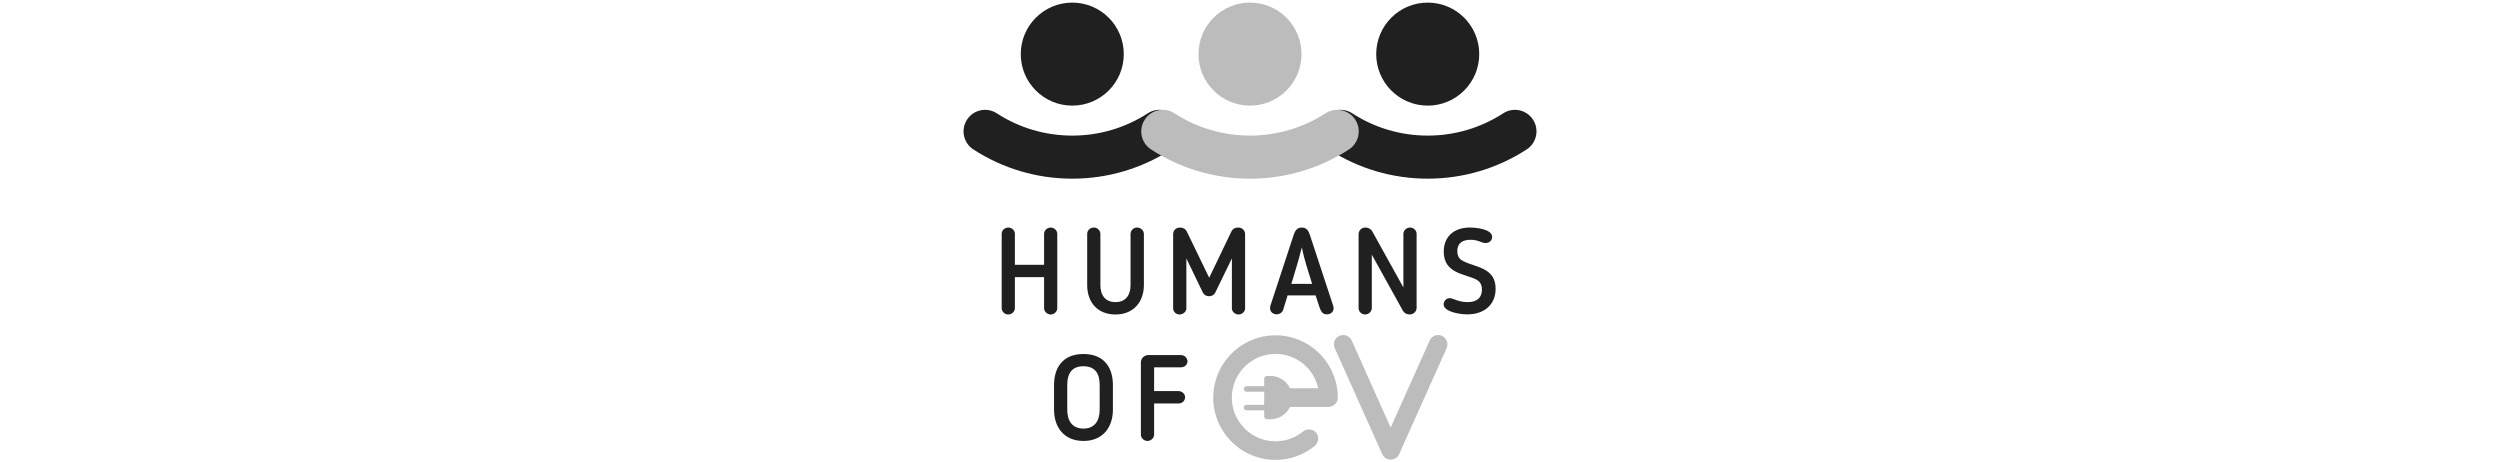
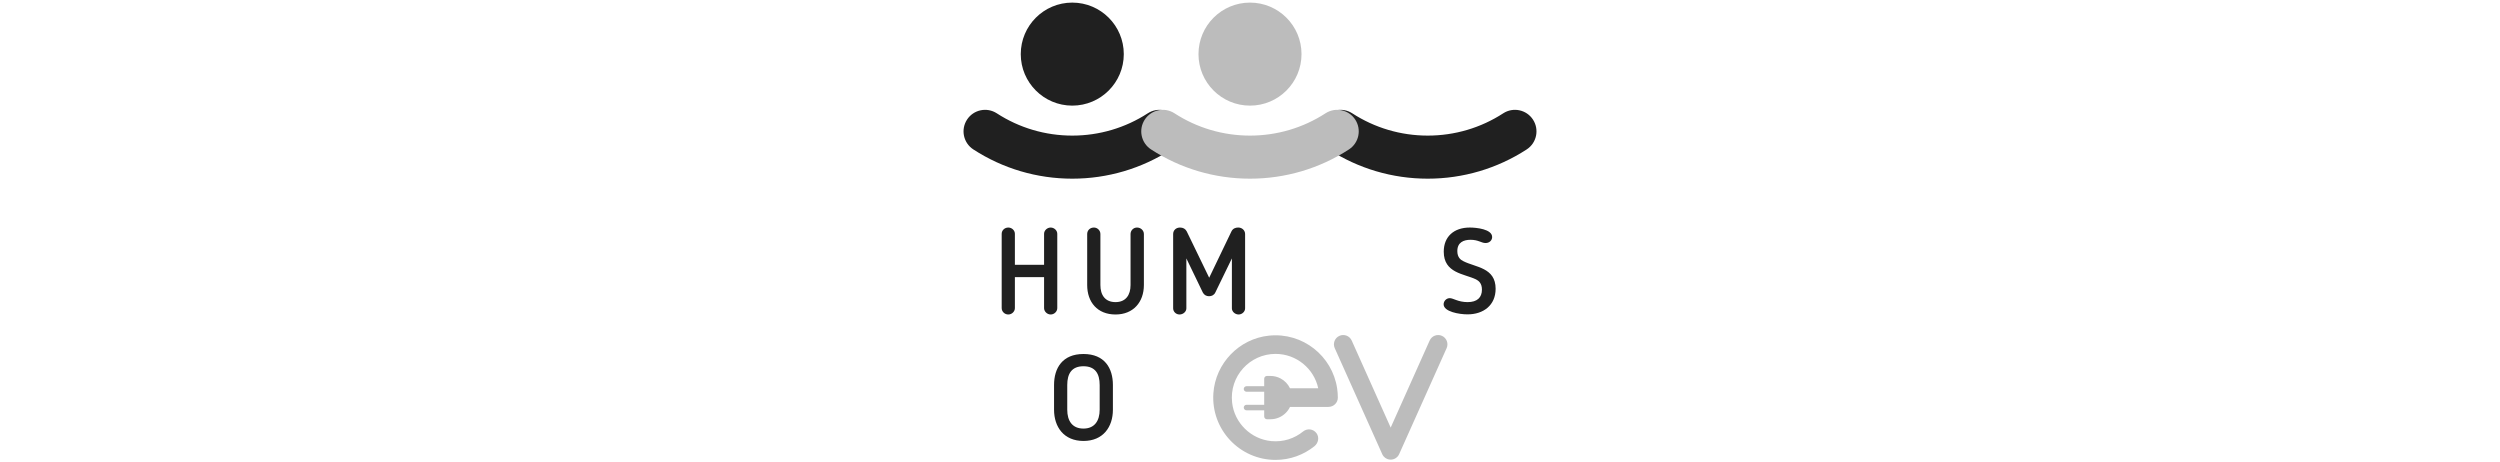
<svg xmlns="http://www.w3.org/2000/svg" id="Layer_1" x="0px" y="0px" viewBox="0 0 200 37" style="enable-background:new 0 0 200 37;" xml:space="preserve">
  <g>
    <g>
      <path style="fill:#202020;" d="M85.782,14.294c-2.821,0-5.558-0.809-7.914-2.339c-0.798-0.518-1.025-1.585-0.507-2.383    c0.518-0.798,1.585-1.024,2.383-0.507c1.796,1.166,3.884,1.783,6.038,1.783c2.154,0,4.242-0.617,6.038-1.783    c0.799-0.518,1.866-0.291,2.383,0.507c0.518,0.798,0.291,1.865-0.506,2.383C91.34,13.486,88.603,14.294,85.782,14.294z" />
    </g>
    <g>
      <path style="fill:#202020;" d="M114.218,14.294c-2.821,0-5.558-0.809-7.914-2.339c-0.798-0.518-1.025-1.585-0.506-2.383    c0.518-0.798,1.584-1.025,2.383-0.507c1.796,1.166,3.884,1.783,6.038,1.783s4.242-0.617,6.038-1.783    c0.799-0.518,1.866-0.291,2.383,0.507c0.518,0.798,0.291,1.865-0.506,2.383C119.777,13.486,117.04,14.294,114.218,14.294z" />
    </g>
    <g>
-       <circle style="fill:#202020;" cx="114.218" cy="4.329" r="4.121" />
-     </g>
+       </g>
    <g>
      <circle style="fill:#202020;" cx="85.782" cy="4.329" r="4.121" />
    </g>
    <g>
      <path style="fill:#BCBCBC;" d="M100,14.294c-2.822,0-5.558-0.809-7.915-2.339c-0.798-0.518-1.025-1.585-0.506-2.383    c0.518-0.798,1.584-1.025,2.383-0.507c1.796,1.166,3.884,1.783,6.038,1.783s4.241-0.617,6.038-1.783    c0.799-0.518,1.866-0.291,2.383,0.507c0.518,0.798,0.291,1.865-0.506,2.383C105.558,13.486,102.821,14.294,100,14.294z" />
    </g>
    <g>
      <circle style="fill:#BCBCBC;" cx="100" cy="4.329" r="4.121" />
    </g>
    <g>
      <path style="fill:#202020;" d="M84.054,25.159c-0.279,0-0.528-0.24-0.528-0.509v-2.479h-2.335v2.479    c0,0.269-0.24,0.509-0.528,0.509c-0.298,0-0.528-0.24-0.528-0.509v-5.947c0-0.269,0.231-0.5,0.528-0.5    c0.288,0,0.528,0.231,0.528,0.5v2.479h2.335v-2.479c0-0.269,0.25-0.5,0.528-0.5s0.528,0.231,0.528,0.5v5.947    C84.582,24.919,84.342,25.159,84.054,25.159z" />
      <path style="fill:#202020;" d="M89.242,25.159c-1.46,0-2.267-0.999-2.267-2.354v-4.083c0-0.298,0.231-0.519,0.538-0.519    c0.279,0,0.519,0.231,0.519,0.519v4.083c0,0.807,0.384,1.364,1.211,1.364c0.817,0,1.201-0.567,1.201-1.364v-4.083    c0-0.279,0.221-0.519,0.519-0.519c0.307,0,0.548,0.24,0.548,0.519v4.083C91.509,24.169,90.664,25.159,89.242,25.159z" />
      <path style="fill:#202020;" d="M99.608,24.669c0,0.259-0.24,0.49-0.519,0.49c-0.288,0-0.538-0.231-0.538-0.49v-3.997l-1.326,2.728    c-0.096,0.202-0.288,0.298-0.5,0.298c-0.211,0-0.394-0.096-0.5-0.298l-1.316-2.728v3.997c0,0.259-0.25,0.49-0.548,0.49    c-0.288,0-0.509-0.231-0.509-0.49v-5.947c0-0.298,0.231-0.519,0.548-0.519c0.25,0,0.432,0.106,0.538,0.307l1.797,3.708    l1.787-3.718c0.115-0.221,0.317-0.298,0.538-0.298c0.307,0,0.548,0.231,0.548,0.519V24.669z" />
-       <path style="fill:#202020;" d="M102.654,24.784c-0.067,0.231-0.327,0.365-0.5,0.365c-0.298,0-0.548-0.192-0.548-0.49    c0-0.048,0.01-0.144,0.019-0.183l1.873-5.697c0.106-0.327,0.269-0.576,0.644-0.576c0.375,0,0.528,0.24,0.644,0.576l1.873,5.697    c0.019,0.038,0.029,0.135,0.029,0.183c0,0.298-0.24,0.49-0.548,0.49c-0.346,0-0.461-0.24-0.586-0.586l-0.307-0.932h-2.239    L102.654,24.784z M103.308,22.709h1.662c-0.298-0.97-0.624-1.921-0.826-2.921C103.903,20.807,103.596,21.739,103.308,22.709z" />
-       <path style="fill:#202020;" d="M112.243,24.88l-2.498-4.506v4.275c0,0.269-0.25,0.509-0.538,0.509    c-0.298,0-0.519-0.24-0.519-0.509v-5.908c0-0.307,0.231-0.538,0.557-0.538c0.211,0,0.423,0.115,0.528,0.288    c0.423,0.74,2.056,3.737,2.498,4.506v-4.285c0-0.279,0.25-0.509,0.538-0.509c0.288,0,0.519,0.231,0.519,0.509v5.908    c0,0.288-0.231,0.538-0.567,0.538C112.56,25.159,112.339,25.044,112.243,24.88z" />
      <path style="fill:#202020;" d="M118.084,22.353c-0.951-0.461-2.584-0.49-2.584-2.219c0-1.201,0.807-1.931,2.085-1.931    c0.519,0,1.787,0.125,1.787,0.759c0,0.25-0.202,0.48-0.528,0.48c-0.336,0-0.567-0.259-1.201-0.259    c-0.548,0-1.057,0.202-1.057,0.903c0,0.528,0.288,0.711,0.48,0.807c0.97,0.5,2.584,0.5,2.584,2.21    c0,1.307-0.961,2.046-2.248,2.046c-0.663,0-1.912-0.211-1.912-0.807c0-0.25,0.211-0.49,0.49-0.49c0.288,0,0.663,0.317,1.432,0.317    c0.759,0,1.143-0.365,1.143-0.999C118.555,22.651,118.286,22.459,118.084,22.353z" />
    </g>
    <g>
      <path style="fill:#202020;" d="M84.324,32.778v-1.979c0-1.345,0.663-2.479,2.354-2.479s2.354,1.134,2.354,2.479v1.979    c0,1.383-0.788,2.498-2.354,2.498S84.324,34.162,84.324,32.778z M85.38,30.799v1.979c0,0.893,0.403,1.508,1.297,1.508    c0.884,0,1.297-0.615,1.297-1.508v-1.979c0-0.893-0.346-1.499-1.297-1.499S85.38,29.906,85.38,30.799z" />
-       <path style="fill:#202020;" d="M92.327,34.776c0,0.259-0.24,0.5-0.528,0.5c-0.298,0-0.528-0.24-0.528-0.5v-5.803    c0-0.279,0.25-0.567,0.596-0.567h2.604c0.288,0,0.528,0.231,0.528,0.5c0,0.279-0.24,0.48-0.528,0.48h-2.142v1.902h1.96    c0.259,0,0.519,0.211,0.519,0.49c0,0.279-0.231,0.5-0.519,0.5h-1.96V34.776z" />
    </g>
    <g>
      <g>
        <path style="fill:#BCBCBC;" d="M115.731,27.851l-3.779,8.435c-0.006,0.016-0.013,0.031-0.021,0.048     c-0.015,0.034-0.033,0.065-0.052,0.095c-0.018,0.03-0.039,0.057-0.061,0.083c-0.034,0.04-0.073,0.076-0.118,0.109     c-0.013,0.012-0.028,0.022-0.045,0.031c-0.03,0.019-0.061,0.037-0.095,0.052c-0.001,0-0.001,0.001-0.003,0.001     s-0.003,0.001-0.004,0.001c-0.019,0.009-0.04,0.018-0.06,0.024c-0.01,0.004-0.021,0.007-0.031,0.01     c-0.018,0.004-0.036,0.01-0.055,0.013c-0.025,0.006-0.051,0.01-0.076,0.012c-0.027,0.003-0.052,0.004-0.077,0.004     c-0.025,0-0.051-0.001-0.077-0.004c-0.025-0.001-0.051-0.006-0.076-0.012c-0.019-0.003-0.037-0.009-0.055-0.013     c-0.01-0.003-0.021-0.006-0.031-0.01c-0.019-0.006-0.04-0.015-0.06-0.024c-0.003,0-0.006-0.001-0.007-0.003     c-0.034-0.015-0.065-0.033-0.095-0.052c-0.016-0.009-0.031-0.019-0.045-0.031c-0.043-0.031-0.082-0.068-0.118-0.109     c-0.022-0.027-0.043-0.054-0.061-0.083c-0.019-0.03-0.037-0.061-0.052-0.095c0-0.001-0.001-0.001-0.001-0.003l-0.019-0.045     l-3.779-8.435c-0.167-0.375,0-0.814,0.375-0.982c0.375-0.168,0.815,0,0.983,0.375l3.118,6.965l3.118-6.965     c0.168-0.375,0.608-0.543,0.983-0.375C115.731,27.037,115.897,27.476,115.731,27.851z" />
      </g>
      <path style="fill:#BCBCBC;" d="M101.356,33.54h0.281c0.479,0,0.91-0.193,1.224-0.507c0.14-0.14,0.254-0.302,0.339-0.481h0.03    h2.104h0.125h0.817c0.409,0,0.75-0.327,0.751-0.736c0-0.003,0-0.005,0-0.008c0-0.253-0.019-0.501-0.057-0.744    c-0.384-2.566-2.733-4.497-5.461-4.212c-2.382,0.249-4.271,2.212-4.438,4.601c-0.203,2.908,2.106,5.339,4.971,5.339    c1.176,0,2.259-0.41,3.112-1.094c0.316-0.253,0.406-0.711,0.169-1.039c-0.259-0.356-0.749-0.407-1.076-0.14    c-0.681,0.556-1.576,0.86-2.541,0.769c-1.63-0.153-2.955-1.453-3.137-3.08c-0.235-2.107,1.414-3.897,3.474-3.897    c1.672,0,3.075,1.18,3.416,2.752h-1.613h-0.646c-0.159-0.338-0.427-0.614-0.756-0.788c-0.241-0.128-0.516-0.199-0.808-0.199    h-0.281c-0.12,0-0.219,0.098-0.219,0.219v0.602h-1.415c-0.122,0-0.221,0.099-0.221,0.221c0,0.122,0.099,0.221,0.221,0.221h1.415    v1.045h-1.415c-0.122,0-0.221,0.099-0.221,0.221c0,0.122,0.099,0.221,0.221,0.221h1.415v0.494    C101.138,33.442,101.236,33.54,101.356,33.54z" />
    </g>
  </g>
</svg>